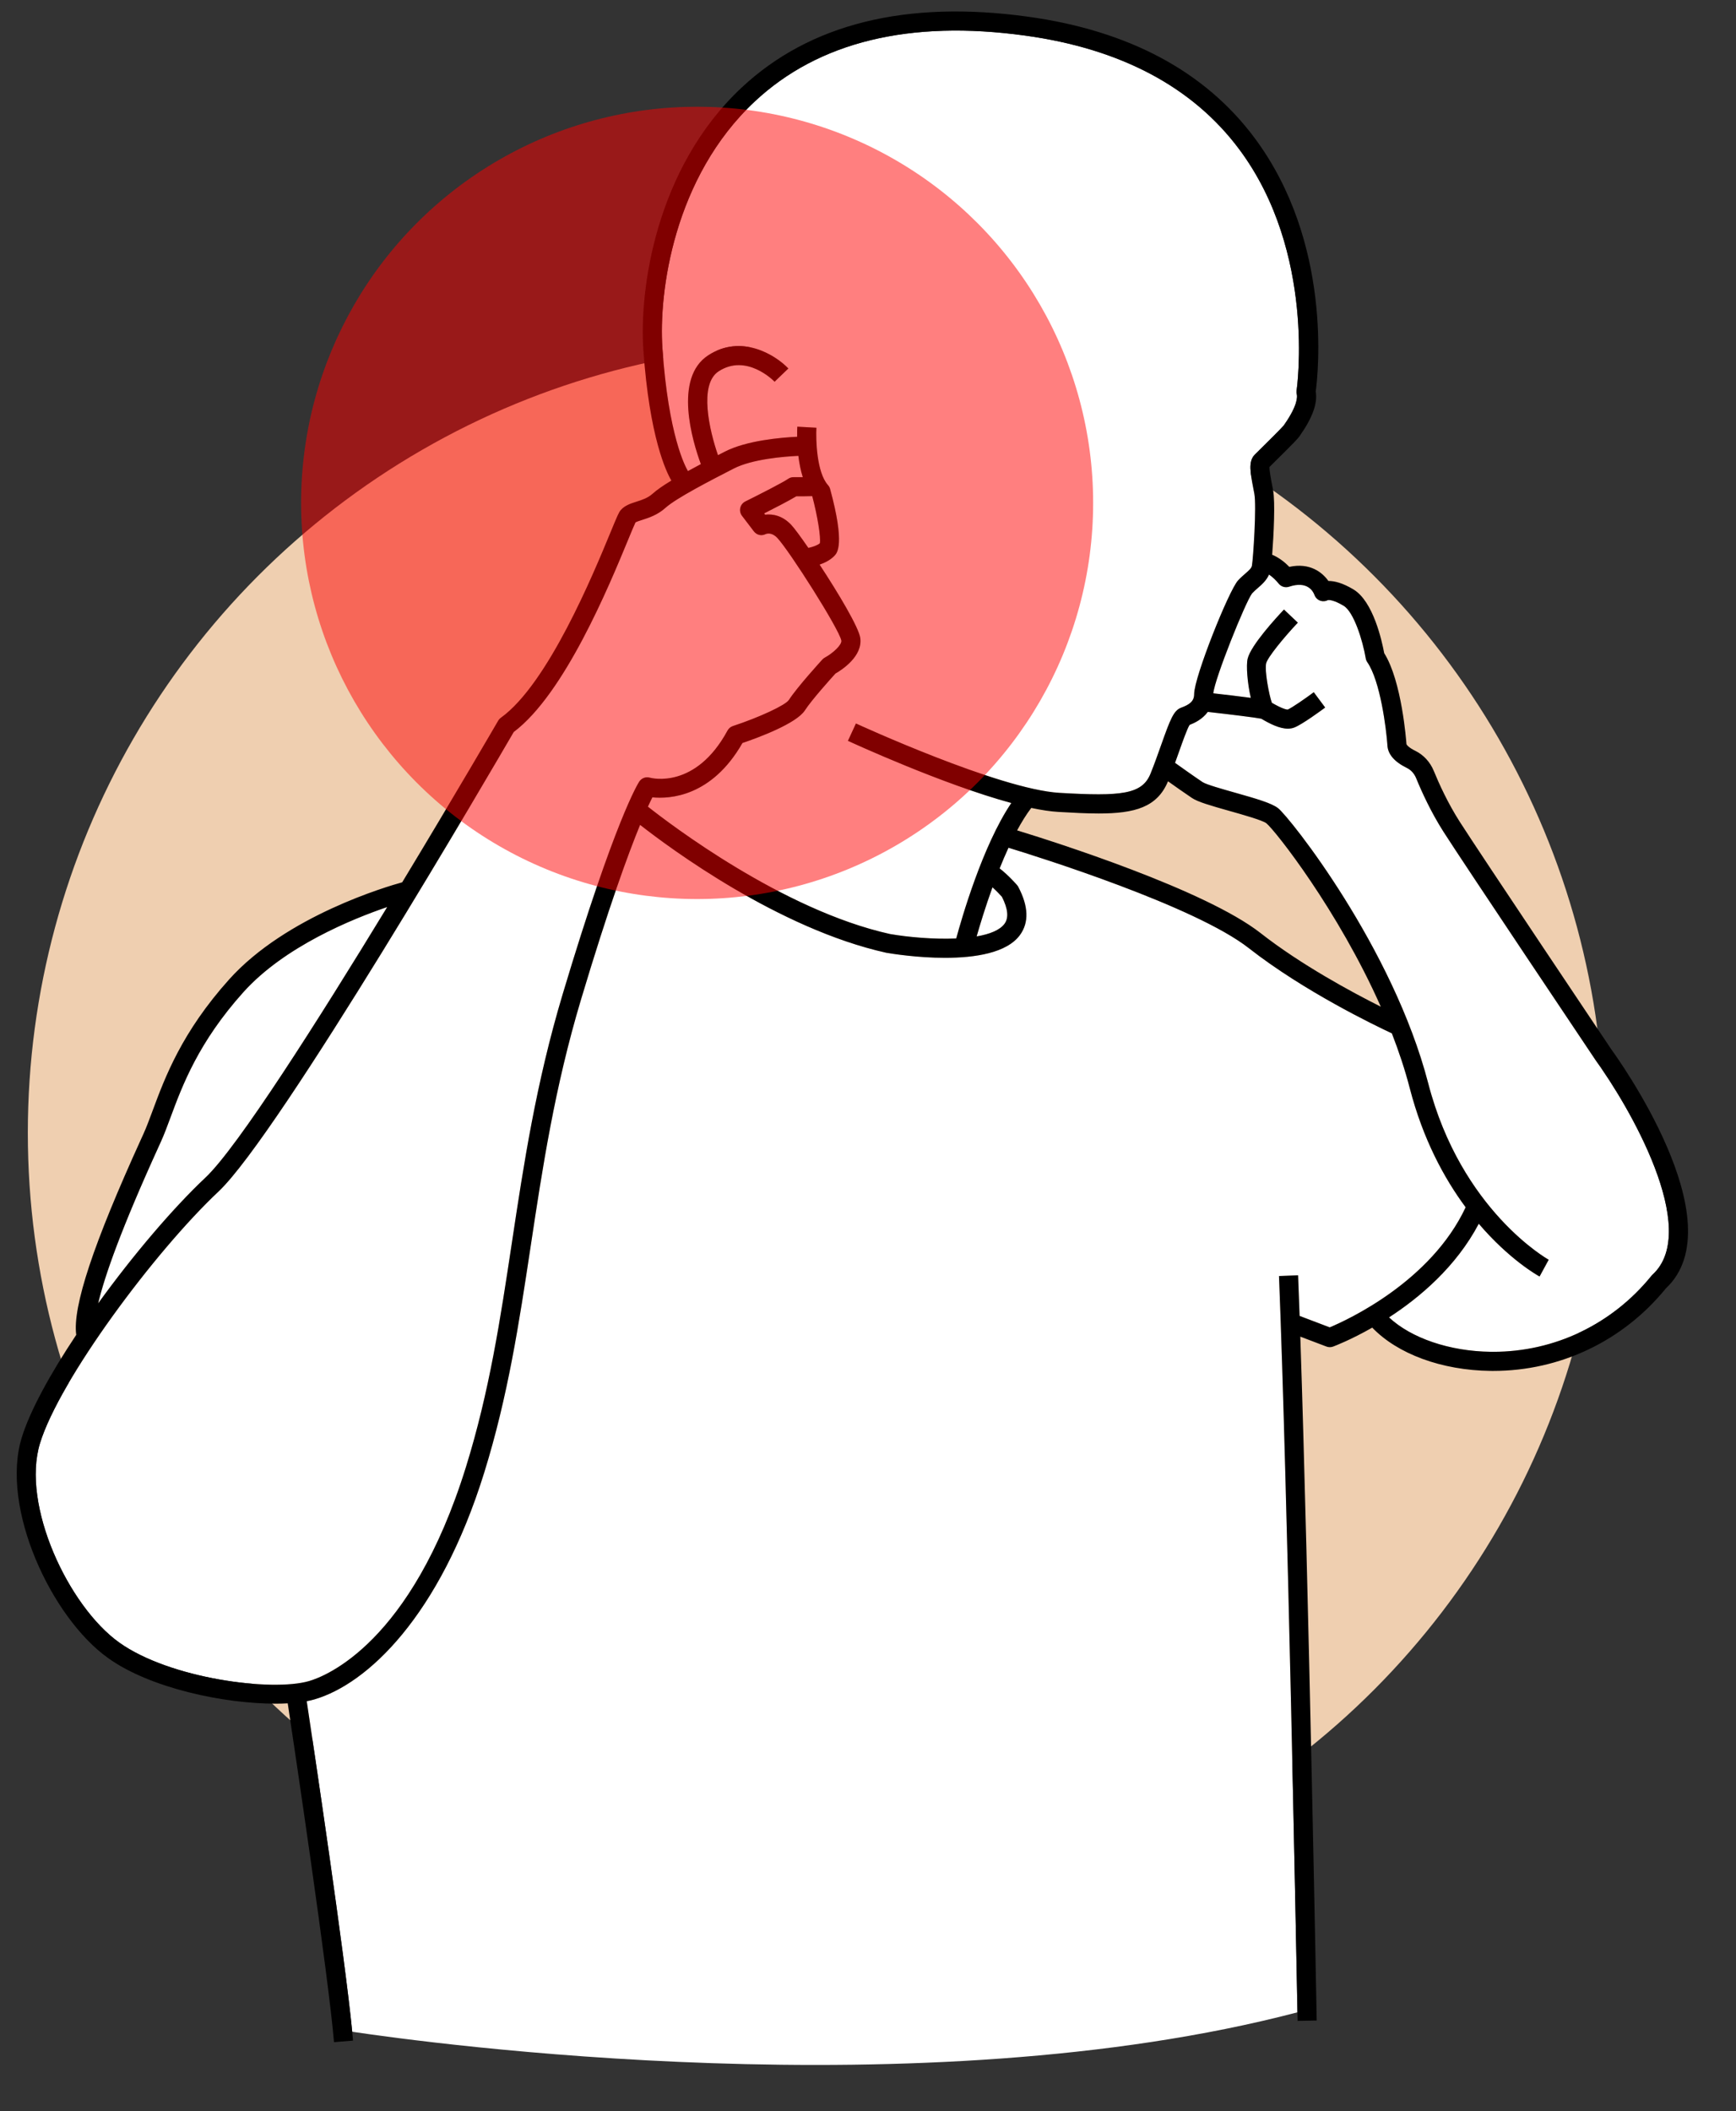
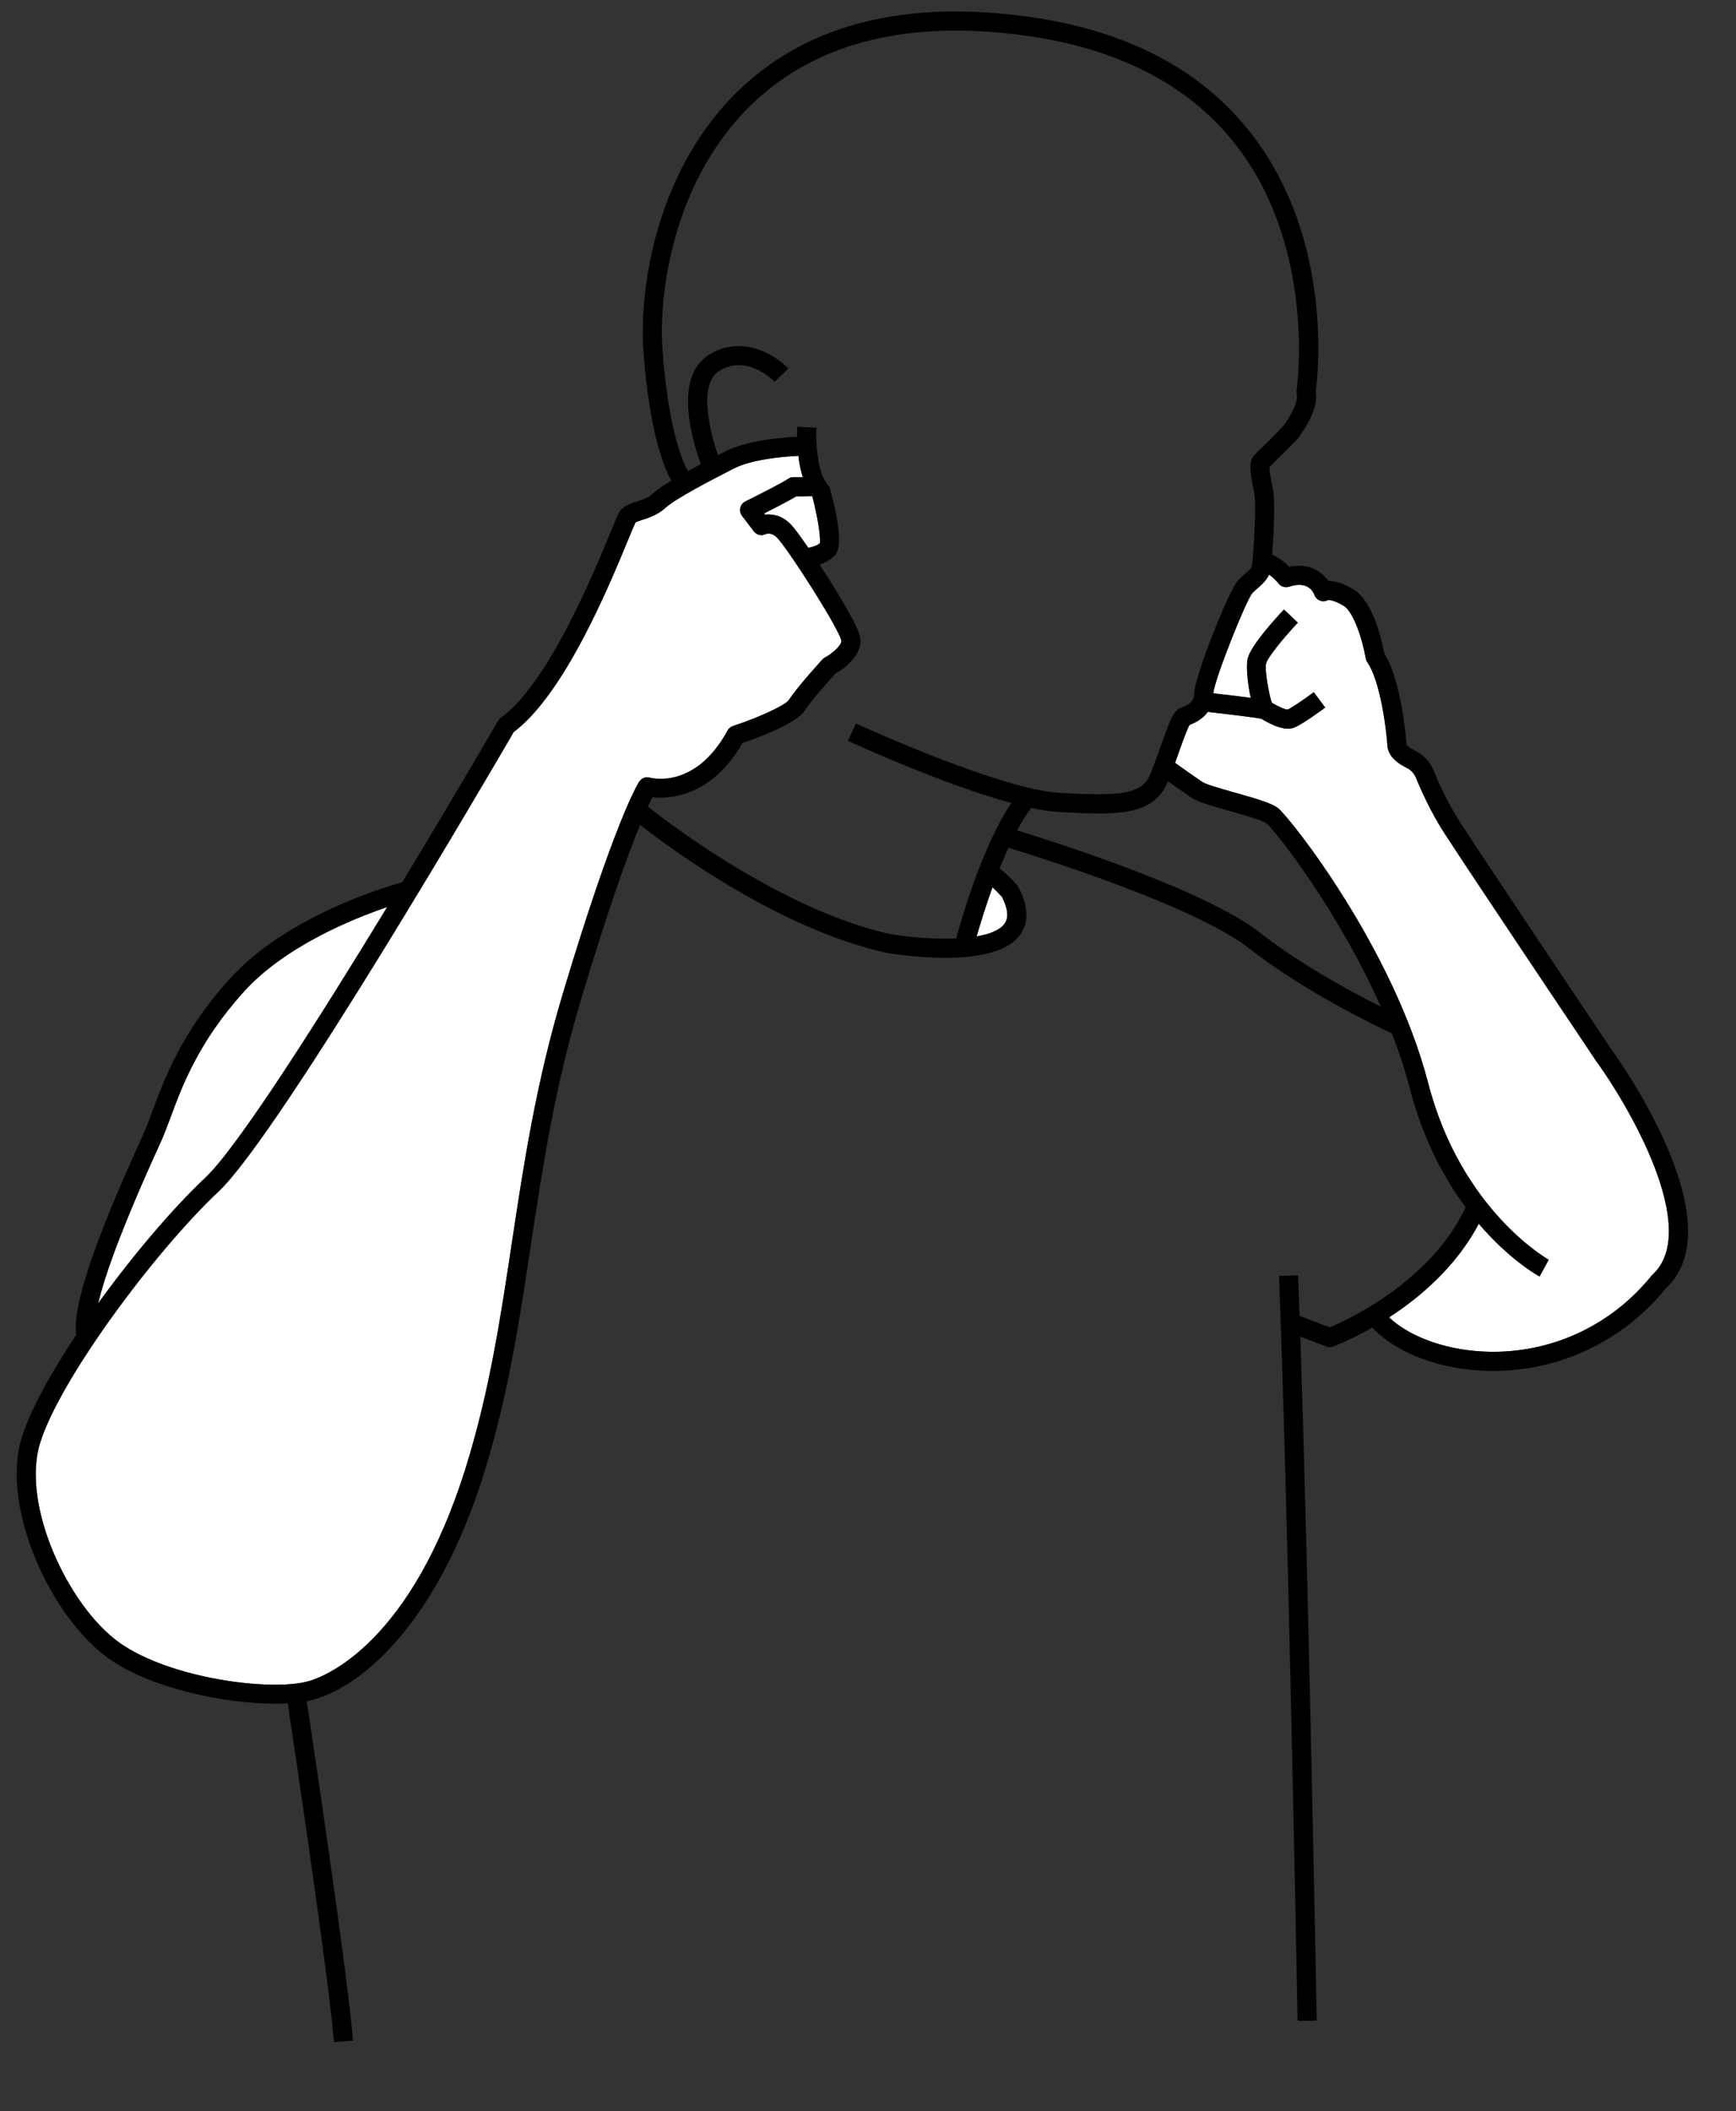
<svg xmlns="http://www.w3.org/2000/svg" fill="#000000" height="441.8" preserveAspectRatio="xMidYMid meet" version="1" viewBox="-3.5 -2.4 363.4 441.8" width="363.4" zoomAndPan="magnify">
  <rect x="-3.5" y="-2.4" width="363.4" height="441.8" fill="#333333" stroke="none" />
  <g>
    <g id="change1_1">
-       <circle cx="167.324" cy="234.658" fill="#efcfb0" r="165" />
-     </g>
+       </g>
    <g id="change2_1">
      <path d="M166.529,101.421c-1.212,0.039-2.575,0.04-3.339,0.036c-1.527,0.923-4.604,2.506-6.724,3.576 l0.203,0.266c1.557-0.192,3.63,0.178,5.473,2.145c0.641,0.684,1.972,2.485,3.577,4.813 c0.858-0.182,1.851-0.514,2.401-0.96C168.354,110.054,167.645,105.647,166.529,101.421z" fill="#ffffff" />
    </g>
    <g id="change2_2">
-       <path d="M268.233,264.467c0.105,2.658,0.211,5.506,0.317,8.5l6.305,2.394 c3.661-1.534,21.143-9.535,28.453-25.124c-4.491-6.055-8.926-14.226-11.7-24.927 c-1.001-3.86-2.285-7.704-3.746-11.469c-3.58-1.668-18.449-8.827-29.946-17.831 c-11.273-8.828-44.144-19.128-50.306-21.01c-0.651,1.414-1.269,2.869-1.851,4.323 c1.846,1.427,3.562,3.393,3.645,3.489c0.101,0.116,0.186,0.242,0.258,0.377 c2.141,4.056,2.262,7.44,0.36,10.058c-2.764,3.807-9.502,4.786-15.697,4.786c-5.831,0-11.182-0.866-12.297-1.059 c-22.508-4.989-45.297-21.884-51.534-26.763c-2.519,6.142-6.586,17.253-12.369,36.556 c-5.522,18.433-8.06,35.231-10.514,51.477c-2.442,16.172-4.75,31.447-9.757,47.549 c-9.352,30.065-24.49,44.212-35.54,47.427c-0.49,0.142-1.027,0.267-1.602,0.375 c1.348,8.957,7.986,53.344,9.521,69.169c15.496,2.319,119.077,16.568,197.867-4.065 c-0.267-14.185-2.101-109.632-3.862-154.074L268.233,264.467z" fill="#ffffff" />
-     </g>
+       </g>
    <g id="change2_3">
      <path d="M39.5,244.03c6.761-6.359,23.695-33.049,38.054-56.621 c-7.233,2.464-21.497,8.239-30.092,17.801c-9.419,10.478-12.782,19.535-15.238,26.147 c-0.698,1.882-1.358,3.661-2.064,5.211l-0.408,0.896c-7.793,17.097-11.338,27.079-12.698,32.867 C24.314,260.289,32.683,250.441,39.5,244.03z" fill="#ffffff" />
    </g>
    <g id="change2_4">
      <path d="M132.541,160.338c0.375,0.102,9.582,2.457,16.25-9.859c0.243-0.449,0.649-0.788,1.134-0.948 c5.536-1.821,11.008-4.368,11.708-5.452c1.773-2.74,6.799-8.231,7.012-8.464 c0.151-0.165,0.328-0.302,0.524-0.409c1.726-0.94,3.57-2.658,3.454-3.548 c-0.438-2.383-10.848-18.758-13.399-21.479c-1.157-1.234-2.196-0.921-2.486-0.795 c-0.86,0.429-1.857,0.166-2.44-0.598l-2.476-3.248c-0.362-0.475-0.492-1.087-0.356-1.669 s0.525-1.072,1.06-1.336c2.994-1.482,7.851-3.964,8.954-4.726c0.341-0.235,0.715-0.364,1.161-0.354 c0.017,0.001,0.866,0.01,1.908,0.004c-0.463-1.464-0.75-3.011-0.926-4.463 c-2.962,0.139-9.66,0.67-13.551,2.669c-4.782,2.458-12.009,6.17-14.27,8.213 c-1.654,1.494-3.512,2.087-4.868,2.52c-0.49,0.156-1.143,0.365-1.404,0.523c-0.27,0.546-0.918,2.118-1.548,3.643 c-3.998,9.687-13.303,32.23-23.945,40.223c-3.938,6.775-49.042,84.163-61.797,96.16 C28.839,259.547,8.967,286.32,4.88,299.6c-3.987,12.962,5.948,34.127,16.577,41.718 c10.588,7.562,31.94,10.33,39.738,8.061c3.473-1.01,21.374-7.915,32.837-44.773 c4.918-15.812,7.203-30.941,9.622-46.959c2.475-16.383,5.033-33.324,10.637-52.028 c10.943-36.525,15.823-44.154,16.025-44.461C130.799,160.427,131.699,160.093,132.541,160.338z" fill="#ffffff" />
    </g>
    <g id="change2_5">
      <path d="M308.567,280.475c0.171,0.002,0.343,0.003,0.513,0.003c12.884,0,24.935-5.778,33.133-15.907 c0.062-0.077,0.131-0.149,0.203-0.216c10.266-9.405-5.085-35.555-11.866-44.837 c-0.323-0.479-27.796-41.463-31.86-47.829c-2.63-4.118-4.576-8.389-5.745-11.246 c-0.393-0.959-1.08-1.717-1.935-2.136c-2.647-1.297-4.019-2.912-4.081-4.801 c-0.245-3.432-1.487-13.398-4.21-17.336c-0.166-0.24-0.277-0.515-0.326-0.803 c-0.646-3.801-2.51-9.726-4.626-10.996c-2.083-1.249-3.059-1.225-3.272-1.197 c-0.463,0.253-1.016,0.316-1.531,0.161c-0.62-0.185-1.111-0.659-1.32-1.27 c-0.264-0.703-1.447-2.975-5.284-1.69c-0.803,0.27-1.691,0.003-2.213-0.666 c-0.481-0.61-1.25-1.358-1.995-1.874c-0.542,1.234-1.491,2.069-2.355,2.822 c-0.422,0.368-0.821,0.715-1.19,1.114c-1.38,1.774-7.879,17.965-8.12,20.911 c2.199,0.249,5.375,0.619,7.844,0.95c-0.714-3.05-0.999-6.813-0.659-8.199c0.69-2.822,5.997-8.585,7.606-10.284 l2.904,2.751c-2.963,3.127-6.332,7.283-6.626,8.484c-0.372,1.52,0.603,6.671,1.188,8.282 c2.237,1.298,3.114,1.432,3.316,1.421c0.973-0.431,3.747-2.363,5.457-3.636l2.389,3.209 c-0.775,0.577-4.731,3.49-6.433,4.171c-0.435,0.174-0.899,0.251-1.382,0.251c-1.751,0-3.751-1.013-5.554-2.073 l-0.02-0.012c-1.237-0.246-6.322-0.876-11.188-1.422c-1.13,1.567-2.826,2.338-3.811,2.722 c-0.519,0.841-1.453,3.477-2.215,5.627c-0.261,0.737-0.54,1.517-0.827,2.31 c1.03,0.737,4.028,2.873,5.766,4.031c0.761,0.507,4.2,1.477,6.712,2.186c4.742,1.337,7.719,2.223,9.066,3.251 c2.387,1.818,24.074,29.123,31.457,57.605c6.896,26.595,25.035,36.805,25.218,36.905l-1.913,3.513 c-0.44-0.239-6.299-3.516-12.727-11.04c-4.748,8.999-12.351,15.42-18.785,19.593 C291.903,277.607,299.927,280.372,308.567,280.475z" fill="#ffffff" />
    </g>
    <g id="change2_6">
      <path d="M206.784,190.897c0.905-1.247,0.719-3.142-0.554-5.634c-0.413-0.46-1.165-1.251-1.976-1.983 c-1.5,4.155-2.645,7.944-3.309,10.273C203.651,193.088,205.8,192.253,206.784,190.897z" fill="#ffffff" />
    </g>
    <g id="change2_7">
-       <path d="M208.2,165.641c-14.389-3.912-33.209-12.556-34.2-13.014l1.676-3.632 c0.299,0.138,29.974,13.773,42.595,14.516c12.989,0.764,17.314,0.311,19.068-4.014 c0.793-1.956,1.537-4.056,2.194-5.909c1.963-5.539,2.658-7.319,4.221-7.9c1.723-0.639,2.72-1.309,2.72-2.844 c0-3.559,7.273-21.71,9.194-23.789c0.516-0.557,1.039-1.013,1.501-1.415c0.859-0.749,1.312-1.163,1.4-1.669 c0.276-1.586,0.983-12.479,0.508-15.031l-0.199-1.046c-0.644-3.344-1.108-5.76,0.287-7.155l0.824-0.815 c1.183-1.167,4.781-4.716,5.238-5.29l0.118-0.173c2.88-4.107,2.729-5.905,2.615-6.358 c-0.065-0.258-0.079-0.528-0.039-0.791c0.044-0.286,4.142-28.852-12.036-50.505 c-9.715-13.003-24.758-20.994-44.71-23.75c-24.237-3.349-43.304,1.286-56.673,13.775 c-16.989,15.871-20.148,39.938-19.335,51.657c1.266,18.275,4.804,24.789,5.343,25.685 c0.858-0.471,1.759-0.956,2.701-1.454c-1.736-4.733-5.778-18.028,1.558-22.781 c6.892-4.462,13.979-0.14,16.765,2.771l-1.444,1.383l-1.44,1.388c-0.237-0.245-5.884-5.955-11.704-2.184 c-4.222,2.735-1.914,12.457-0.148,17.553c0.477-0.246,0.959-0.494,1.447-0.745 c4.567-2.347,11.829-2.951,15.122-3.107c-0.012-1.077,0.024-1.849,0.039-2.112l3.994,0.224 c-0.135,2.44,0.039,9.354,2.429,12.009c0.21,0.233,0.361,0.511,0.443,0.814 c3.157,11.606,1.467,13.384,0.912,13.969c-0.856,0.9-2.033,1.479-3.115,1.849 c3.907,5.944,8.227,13.161,8.52,15.386c0.497,3.775-3.742,6.57-5.208,7.416c-0.974,1.072-4.987,5.535-6.389,7.7 c-1.784,2.759-9.696,5.683-13.071,6.829c-6.447,11.283-15.263,11.731-18.855,11.371 c-0.237,0.468-0.549,1.11-0.934,1.952c4.421,3.497,28.175,21.658,50.668,26.647 c3.856,0.661,9.17,1.141,13.87,0.933C197.755,189.968,202.165,174.575,208.2,165.641z" fill="#ffffff" />
-     </g>
+       </g>
    <g id="change3_1">
      <path d="M19.133,344.573c8.915,6.368,24.373,9.54,35.044,9.54c0.888,0,1.74-0.024,2.556-0.068 c1.317,8.756,8.567,57.275,9.68,70.899l3.986-0.325c-0.046-0.561-0.103-1.185-0.168-1.853 c-1.536-15.825-8.173-60.212-9.521-69.169c0.575-0.108,1.112-0.233,1.602-0.375 c11.05-3.214,26.189-17.361,35.54-47.427c5.007-16.102,7.314-31.377,9.757-47.549 c2.454-16.246,4.991-33.044,10.514-51.477c5.783-19.303,9.85-30.414,12.369-36.556 c6.237,4.879,29.026,21.773,51.534,26.763c1.115,0.192,6.466,1.059,12.297,1.059 c6.195,0,12.934-0.979,15.697-4.786c1.901-2.618,1.78-6.002-0.36-10.058c-0.071-0.135-0.157-0.262-0.258-0.377 c-0.083-0.096-1.799-2.062-3.645-3.489c0.582-1.454,1.2-2.909,1.851-4.323 c6.161,1.882,39.033,12.182,50.306,21.01c11.497,9.004,26.366,16.163,29.946,17.831 c1.462,3.764,2.746,7.608,3.746,11.469c2.774,10.701,7.209,18.872,11.7,24.927 c-7.31,15.588-24.792,23.59-28.453,25.124l-6.305-2.394c-0.106-2.994-0.211-5.842-0.317-8.5l-3.996,0.158 c1.761,44.442,3.595,139.889,3.862,154.074c0.021,1.083,0.032,1.71,0.033,1.786l4-0.073 c-0.019-0.987-1.69-91.285-3.434-143.11l5.467,2.076c0.229,0.087,0.47,0.13,0.71,0.13 c0.236,0,0.474-0.042,0.698-0.126c0.356-0.133,3.697-1.406,8.184-3.965c5.284,5.505,14.53,8.935,24.762,9.057 c0.188,0.002,0.375,0.003,0.562,0.003c14.048,0,27.189-6.275,36.148-17.278 c14.755-13.808-10.371-48.566-11.404-49.976c-0.276-0.413-27.725-41.359-31.766-47.688 c-2.47-3.867-4.308-7.903-5.415-10.608c-0.764-1.867-2.141-3.363-3.877-4.213 c-1.368-0.67-1.804-1.232-1.847-1.414c-0.039-0.547-0.969-13.188-4.661-19.024 c-0.465-2.53-2.279-10.84-6.436-13.335c-2.286-1.371-3.993-1.773-5.21-1.773c-0.012,0-0.023,0-0.034,0.001 c-1.289-1.828-3.905-3.877-8.181-2.949c-0.817-0.847-2.096-1.929-3.588-2.531 c0.323-4.117,0.652-11.046,0.198-13.482l-0.203-1.068c-0.24-1.248-0.592-3.078-0.558-3.823l0.55-0.544 c4.492-4.43,5.42-5.417,5.71-5.852l0.113-0.162c2.64-3.765,3.726-6.785,3.308-9.211 c0.492-3.655,3.535-31.19-12.816-53.105c-10.378-13.91-26.322-22.438-47.39-25.348 c-25.487-3.522-45.657,1.462-59.95,14.814c-18.088,16.898-21.456,42.432-20.595,54.856 c1.272,18.358,4.821,25.622,5.864,27.396c-1.678,1.016-3.027,1.939-3.919,2.746 c-1.014,0.915-2.228,1.302-3.403,1.678c-1.187,0.378-2.412,0.77-3.259,1.738 c-0.405,0.463-0.676,1.08-2.175,4.712c-3.576,8.662-13.073,31.673-22.936,38.76 c-0.23,0.165-0.421,0.376-0.562,0.62c-0.206,0.355-9.037,15.553-20.09,33.816 c-3.073,0.84-24.258,7.008-36.21,20.304c-9.929,11.045-13.445,20.514-16.013,27.428 c-0.703,1.893-1.31,3.527-1.956,4.949l-0.407,0.893c-10.082,22.117-14.449,35.265-13.646,41.126 c-5.384,8.077-9.661,15.817-11.407,21.493C-3.458,313.1,7.222,336.066,19.133,344.573z M114.291,205.62 c-5.604,18.704-8.162,35.645-10.637,52.028c-2.419,16.018-4.704,31.146-9.622,46.959 c-11.463,36.858-29.364,43.763-32.837,44.773c-7.798,2.269-29.15-0.499-39.738-8.061 C10.828,333.727,0.893,312.562,4.88,299.6c4.087-13.28,23.959-40.054,37.36-52.656 c12.755-11.997,57.859-89.385,61.797-96.16c10.643-7.993,19.947-30.536,23.945-40.223 c0.63-1.525,1.278-3.097,1.548-3.643c0.262-0.158,0.914-0.367,1.404-0.523c1.356-0.433,3.214-1.026,4.868-2.52 c2.261-2.043,9.487-5.756,14.27-8.213c3.891-2,10.59-2.53,13.551-2.669 c0.175,1.451,0.462,2.998,0.926,4.463c-1.043,0.007-1.892-0.003-1.908-0.004c-0.446-0.009-0.82,0.119-1.161,0.354 c-1.103,0.762-5.96,3.244-8.954,4.726c-0.535,0.265-0.925,0.755-1.06,1.336s-0.006,1.193,0.356,1.669 l2.476,3.248c0.583,0.764,1.58,1.027,2.44,0.598c0.29-0.126,1.329-0.439,2.486,0.795 c2.552,2.72,12.962,19.095,13.399,21.479c0.116,0.89-1.728,2.608-3.454,3.548 c-0.196,0.106-0.373,0.244-0.524,0.409c-0.213,0.233-5.238,5.725-7.012,8.464 c-0.7,1.083-6.172,3.631-11.708,5.452c-0.484,0.16-0.891,0.498-1.134,0.948 c-6.668,12.316-15.875,9.961-16.25,9.859c-0.842-0.245-1.742,0.089-2.225,0.82 C130.114,161.465,125.234,169.095,114.291,205.62z M30.159,236.569c0.706-1.551,1.366-3.329,2.064-5.211 c2.456-6.612,5.819-15.669,15.238-26.147c8.595-9.562,22.858-15.337,30.092-17.801 C63.195,210.981,46.261,237.671,39.5,244.03c-6.817,6.411-15.185,16.259-22.447,26.302 c1.361-5.787,4.905-15.77,12.698-32.867L30.159,236.569z M162.142,107.444c-1.843-1.967-3.916-2.337-5.473-2.145 l-0.203-0.266c2.119-1.07,5.196-2.653,6.724-3.576c0.764,0.004,2.127,0.004,3.339-0.036 c1.117,4.226,1.825,8.632,1.59,9.875c-0.55,0.446-1.543,0.778-2.401,0.96 C164.114,109.929,162.783,108.128,162.142,107.444z M182.799,193.052c-22.493-4.989-46.247-23.15-50.668-26.647 c0.384-0.842,0.696-1.484,0.934-1.952c3.593,0.36,12.408-0.088,18.855-11.371 c3.375-1.146,11.287-4.07,13.071-6.829c1.401-2.165,5.415-6.627,6.389-7.7c1.466-0.846,5.705-3.641,5.208-7.416 c-0.293-2.225-4.613-9.443-8.52-15.386c1.081-0.37,2.259-0.949,3.115-1.849c0.555-0.585,2.245-2.363-0.912-13.969 c-0.082-0.302-0.233-0.581-0.443-0.814c-2.39-2.654-2.563-9.568-2.429-12.009l-3.994-0.224 c-0.015,0.262-0.051,1.034-0.039,2.112c-3.292,0.155-10.554,0.759-15.122,3.107 c-0.488,0.251-0.97,0.499-1.447,0.745c-1.766-5.096-4.074-14.819,0.148-17.553 c5.82-3.771,11.467,1.939,11.704,2.184l1.44-1.388l1.444-1.383c-2.785-2.911-9.873-7.233-16.765-2.771 c-7.336,4.753-3.294,18.048-1.558,22.781c-0.942,0.498-1.842,0.983-2.701,1.454 c-0.539-0.896-4.077-7.41-5.343-25.685c-0.812-11.719,2.346-35.786,19.335-51.657 c13.369-12.489,32.435-17.124,56.673-13.775c19.952,2.756,34.995,10.747,44.71,23.75 c16.178,21.653,12.08,50.219,12.036,50.505c-0.04,0.264-0.026,0.533,0.039,0.791 c0.114,0.454,0.265,2.252-2.615,6.358l-0.118,0.173c-0.457,0.574-4.056,4.123-5.238,5.29l-0.824,0.815 c-1.395,1.395-0.931,3.811-0.287,7.155l0.199,1.046c0.476,2.552-0.231,13.445-0.508,15.031 c-0.088,0.506-0.541,0.92-1.4,1.669c-0.462,0.402-0.985,0.858-1.501,1.415c-1.921,2.079-9.194,20.23-9.194,23.789 c0,1.535-0.997,2.205-2.72,2.844c-1.562,0.581-2.258,2.361-4.221,7.9c-0.657,1.853-1.401,3.953-2.194,5.909 c-1.754,4.325-6.079,4.778-19.068,4.014c-12.621-0.742-42.296-14.378-42.595-14.516l-1.676,3.632 c0.991,0.458,19.811,9.101,34.2,13.014c-6.035,8.934-10.445,24.326-11.531,28.344 C191.969,194.192,186.655,193.713,182.799,193.052z M212.377,166.667c2.078,0.443,3.994,0.739,5.659,0.837 c3.146,0.185,5.96,0.329,8.463,0.329c7.56,0,12.253-1.314,14.503-6.737c1.369,0.974,3.578,2.535,5.021,3.497 c1.224,0.816,3.778,1.56,7.845,2.707c2.743,0.773,6.889,1.943,7.717,2.574 c1.887,1.552,15.018,18.198,23.96,38.39c-6.036-3.03-16.69-8.766-25.164-15.403 c-11.62-9.1-43.261-19.134-50.967-21.494C210.356,169.62,211.348,168.02,212.377,166.667z M206.231,185.263 c1.272,2.492,1.459,4.387,0.554,5.634c-0.984,1.356-3.133,2.191-5.839,2.656 c0.665-2.328,1.809-6.117,3.309-10.273C205.065,184.013,205.817,184.803,206.231,185.263z M306.055,253.685 c6.428,7.523,12.287,10.801,12.727,11.04l1.913-3.513c-0.183-0.1-18.322-10.31-25.218-36.905 c-7.383-28.481-29.07-55.787-31.457-57.605c-1.348-1.027-4.324-1.913-9.066-3.251 c-2.512-0.709-5.951-1.679-6.712-2.186c-1.738-1.159-4.736-3.294-5.766-4.031 c0.287-0.792,0.565-1.573,0.827-2.31c0.762-2.149,1.696-4.785,2.215-5.627c0.985-0.383,2.681-1.155,3.811-2.722 c4.866,0.546,9.951,1.176,11.188,1.422l0.02,0.012c1.803,1.06,3.803,2.073,5.554,2.073 c0.482,0,0.946-0.077,1.382-0.251c1.702-0.681,5.657-3.594,6.433-4.171l-2.389-3.209 c-1.71,1.272-4.484,3.205-5.457,3.636c-0.202,0.01-1.079-0.123-3.316-1.421c-0.585-1.611-1.56-6.762-1.188-8.282 c0.294-1.201,3.663-5.357,6.626-8.484l-2.904-2.751c-1.609,1.699-6.916,7.462-7.606,10.284 c-0.34,1.386-0.055,5.15,0.659,8.199c-2.469-0.331-5.645-0.702-7.844-0.95 c0.241-2.945,6.74-19.137,8.12-20.911c0.368-0.398,0.768-0.746,1.19-1.114 c0.865-0.753,1.813-1.588,2.355-2.822c0.745,0.516,1.515,1.263,1.995,1.874c0.521,0.67,1.41,0.936,2.213,0.666 c3.837-1.286,5.021,0.987,5.284,1.69c0.209,0.612,0.7,1.085,1.32,1.27c0.516,0.155,1.068,0.092,1.531-0.161 c0.213-0.028,1.188-0.052,3.272,1.197c2.116,1.27,3.979,7.194,4.626,10.996c0.049,0.288,0.16,0.562,0.326,0.803 c2.723,3.939,3.965,13.905,4.21,17.336c0.061,1.889,1.435,3.504,4.081,4.801c0.856,0.418,1.543,1.177,1.935,2.136 c1.169,2.857,3.115,7.128,5.745,11.246c4.064,6.366,31.537,47.349,31.86,47.829 c6.781,9.282,22.132,35.432,11.866,44.837c-0.072,0.067-0.141,0.139-0.203,0.216 c-8.198,10.129-20.249,15.907-33.133,15.907c-0.17,0-0.342-0.002-0.513-0.003 c-8.64-0.103-16.664-2.867-21.297-7.197C293.705,269.105,301.308,262.684,306.055,253.685z" fill="inherit" />
    </g>
    <g id="change4_1">
-       <circle cx="142.43" cy="102.836" fill="#ff0000" opacity="0.5" r="82.899" />
-     </g>
+       </g>
  </g>
</svg>